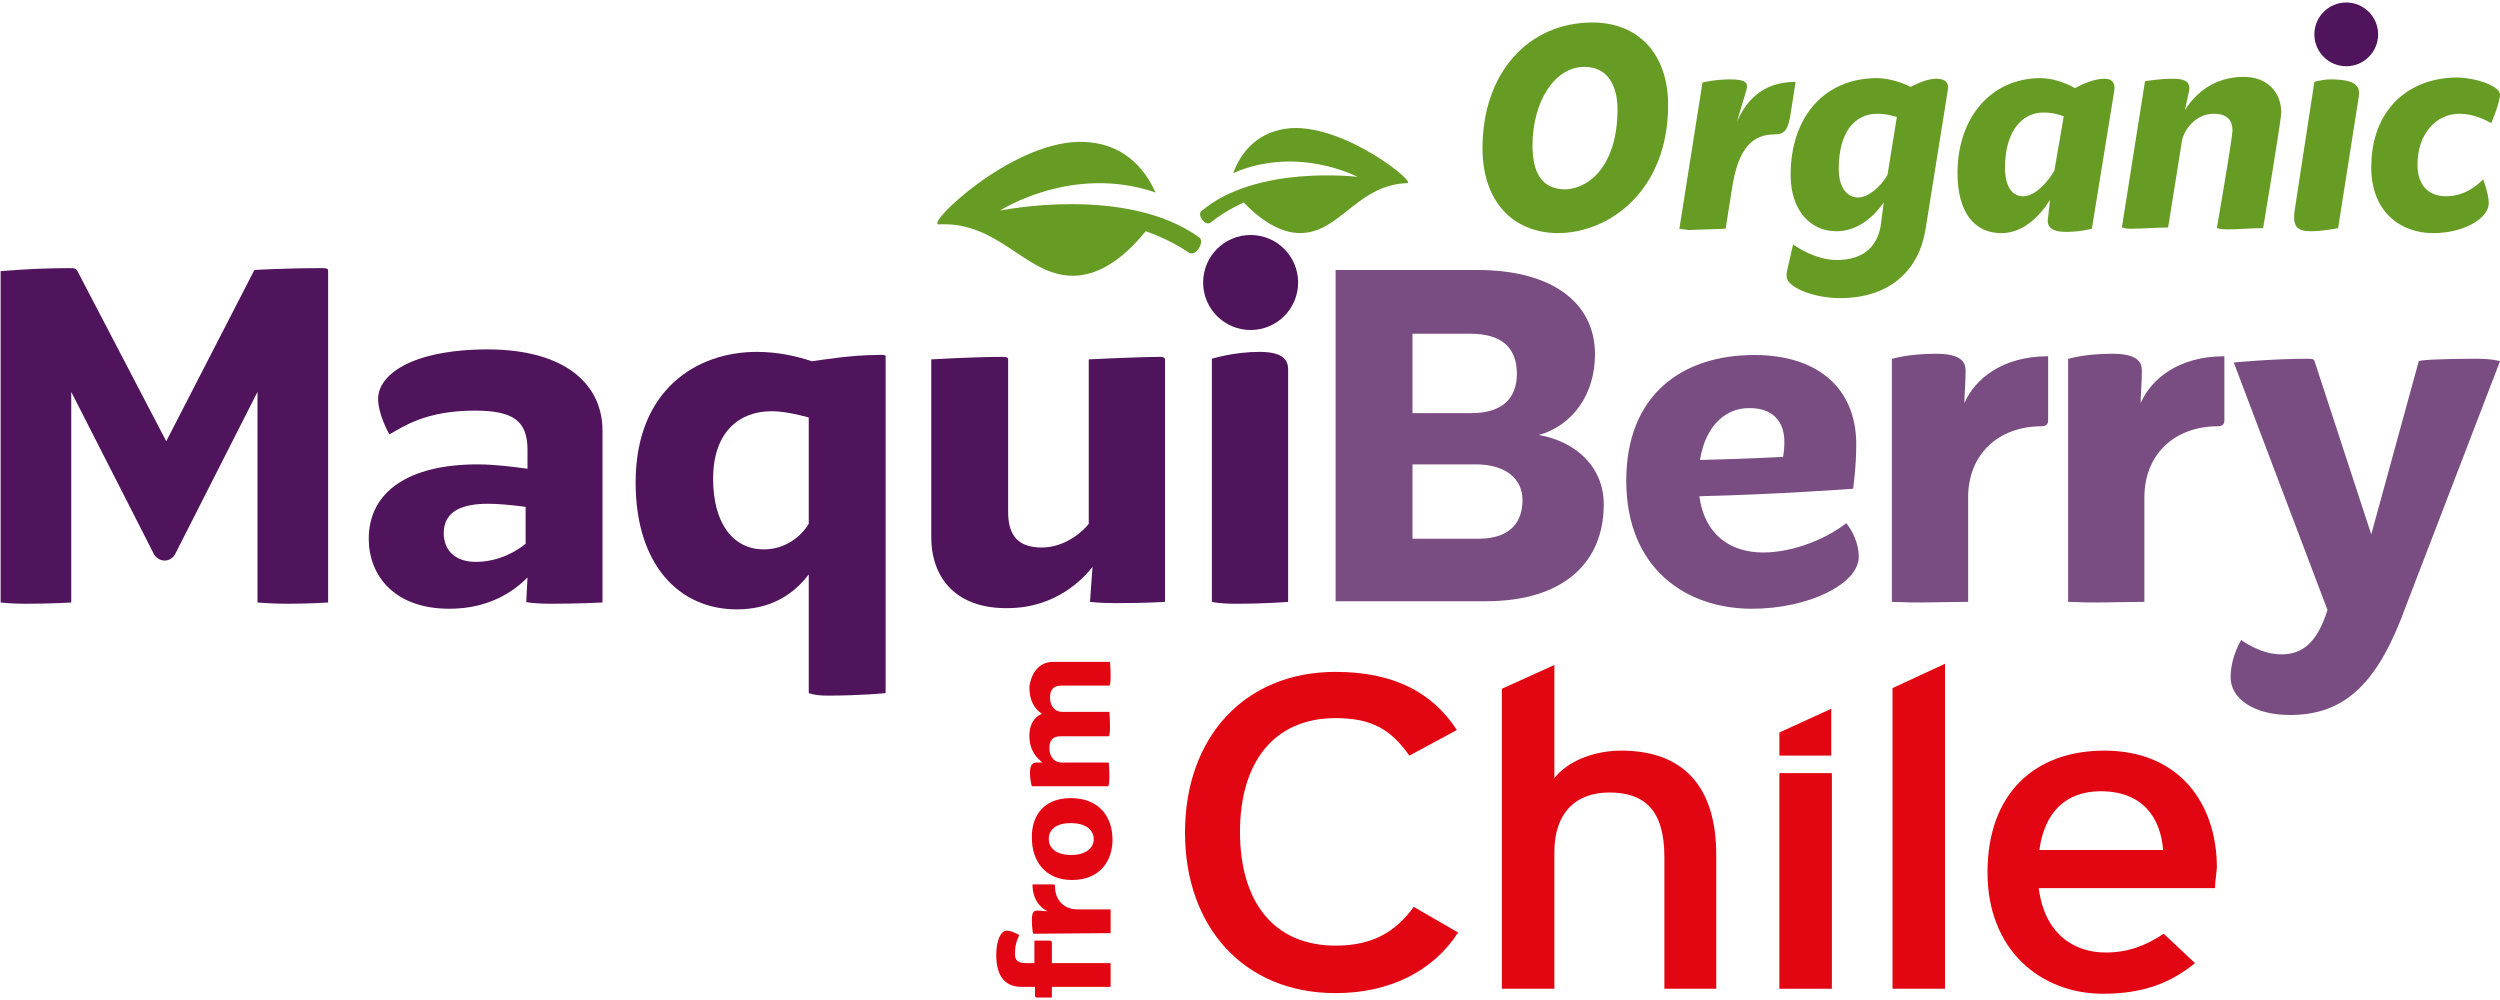
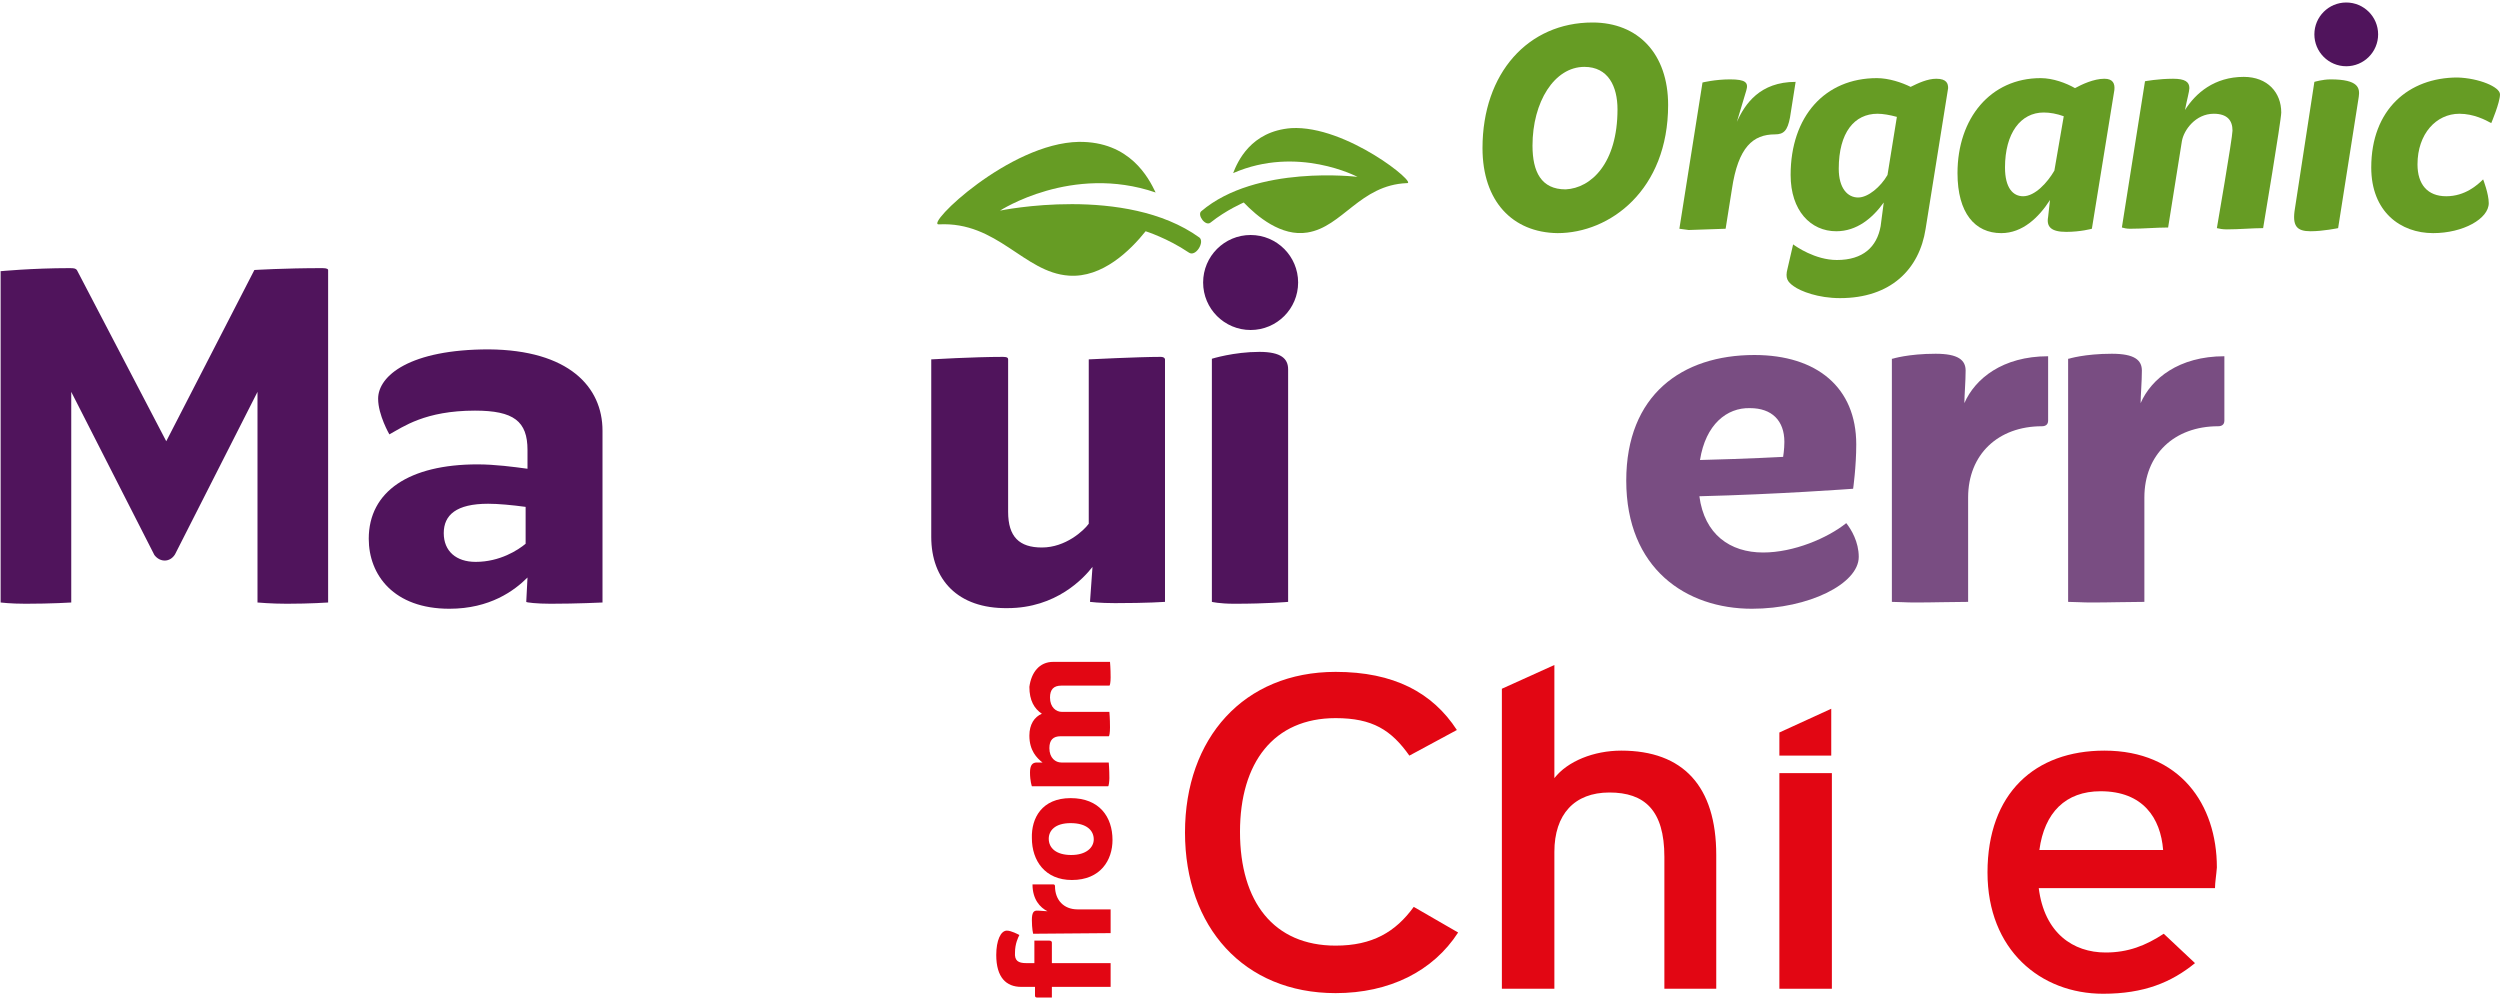
<svg xmlns="http://www.w3.org/2000/svg" version="1.1" id="Capa_1" x="0px" y="0px" viewBox="0 0 400 160" style="enable-background:new 0 0 400 160;" xml:space="preserve">
  <style type="text/css">
	.st0{fill:#669C24;}
	.st1{fill:#50145C;}
	.st2{fill:#E20613;}
	.st3{fill:#794D82;}
</style>
  <g>
    <g>
      <g>
        <path class="st0" d="M237.2,23.7c0-12,7.3-20.1,17.6-20.1c7.3,0,12.1,5,12.1,13.2c0,13.6-9.3,20.5-17.7,20.5     C242,37.2,237.2,32.2,237.2,23.7z M258.8,17.5c0-3.7-1.5-6.8-5.3-6.8c-4.8,0-8.3,5.6-8.3,12.6c0,4.2,1.4,7,5.3,7     C254.6,30.1,258.8,26.1,258.8,17.5z" />
        <path class="st0" d="M277.9,19.5c1.3-2.9,3.7-6.4,9.4-6.4l-0.9,5.7c-0.4,2.1-1,2.7-2.4,2.7c-3.5,0-5.9,2-6.9,8.8l-1,6.3l-5.9,0.2     l-1.5-0.2l3.7-23.4c0,0,2-0.5,4.4-0.5c2.5,0,3,0.5,2.6,1.8L277.9,19.5z" />
        <path class="st0" d="M301.4,32.4c-1.8,2.5-4.3,4.6-7.6,4.6c-4.1,0-7.3-3.3-7.3-9c0-9.4,5.5-15.5,13.8-15.5c1.9,0,4,0.7,5.4,1.4     c1.2-0.6,2.7-1.3,4.1-1.3c1.7,0,1.9,0.8,1.9,1.5l-3.6,22.5c-1,6.5-5.6,11.1-13.7,11.1c-3.5,0-6.3-1.1-7.4-1.9     c-1-0.7-1.4-1.3-1-2.8l0.9-3.9c0.4,0.3,3.5,2.5,7,2.5c4.2,0,6.4-2.1,7-5.4L301.4,32.4z M303.5,18.7c-1.1-0.3-2.2-0.5-3.1-0.5     c-3.7,0-6.2,3-6.2,8.8c0,3.1,1.4,4.6,3.1,4.6c1.6,0,3.6-1.7,4.7-3.6L303.5,18.7z" />
        <path class="st0" d="M328,32c-1.8,2.8-4.4,5.3-7.8,5.3c-4.2,0-7-3.2-7-9.6c0-8.8,5.3-15.2,13.3-15.2c2,0,4.1,0.8,5.5,1.6     c1.1-0.6,3-1.5,4.7-1.5c1.4,0,1.7,0.8,1.6,1.8l-3.6,22.2c0,0-1.8,0.5-4.1,0.5c-2.4,0-3.2-0.8-2.9-2.4L328,32z M330.2,18.6     c-1.1-0.4-2.2-0.6-3.2-0.6c-3.7,0-6.2,3.3-6.2,8.8c0,3.3,1.3,4.6,2.9,4.6c1.9,0,3.9-2.2,5-4.1L330.2,18.6z" />
        <path class="st0" d="M343.2,13c0,0,2.1-0.4,4.5-0.4c1.9,0,2.6,0.5,2.6,1.5c0,0.5-0.4,1.9-0.7,3.5c1.7-2.7,4.7-5.3,9.4-5.3     c3.8,0,6,2.5,6,5.7c0,1.2-2.9,18.5-2.9,18.5c-1.7,0-3.8,0.2-5.8,0.2c-0.7,0-1.2-0.1-1.6-0.2c0,0,2.5-14.5,2.5-15.6     c0-1.6-0.8-2.7-3-2.7c-2.9,0-4.8,2.6-5.1,4.4l-2.2,13.8c-1.9,0-4,0.2-6.1,0.2c-0.5,0-1-0.1-1.3-0.2L343.2,13z" />
        <path class="st0" d="M370.3,13.1c0,0,1.3-0.4,2.6-0.4c4.5,0,4.7,1.4,4.5,2.8l-3.3,21c0,0-2.4,0.5-4.4,0.5c-2.2,0-3-0.8-2.5-3.7     L370.3,13.1z" />
-         <path class="st0" d="M400,15.1c0,1.3-1.4,4.6-1.4,4.6c-0.9-0.5-2.8-1.5-5.1-1.5c-3.7,0-6.7,3.2-6.7,8.1c0,3.2,1.6,5.1,4.6,5.1     s5-1.8,5.9-2.7c0,0,0.9,2.3,0.9,3.8c0,2.5-4.1,4.8-8.9,4.8c-5.2,0-9.9-3.4-9.9-10.5c0-9.3,6-14.4,13.8-14.4     C396.6,12.5,400,13.9,400,15.1z" />
+         <path class="st0" d="M400,15.1c0,1.3-1.4,4.6-1.4,4.6c-0.9-0.5-2.8-1.5-5.1-1.5c-3.7,0-6.7,3.2-6.7,8.1c0,3.2,1.6,5.1,4.6,5.1     s5-1.8,5.9-2.7c0,0,0.9,2.3,0.9,3.8c0,2.5-4.1,4.8-8.9,4.8c-5.2,0-9.9-3.4-9.9-10.5c0-9.3,6-14.4,13.8-14.4     C396.6,12.5,400,13.9,400,15.1" />
      </g>
      <circle class="st1" cx="375.4" cy="5.5" r="5.1" />
    </g>
    <g>
      <g>
        <path class="st0" d="M206.6,20.5c-6.5,0.5-8.6,5.4-9.3,7.2c10.3-4.5,19.9,0.6,19.9,0.6s-16.2-2-25,5.5c-0.7,0.6,0.7,2.5,1.5,1.8     c2.5-2,5.3-3.2,5.3-3.2c2.1,2.2,6,5.5,10.2,4.8c5.6-0.9,8.4-7.6,15.9-7.9C227,29.5,215.4,20,206.6,20.5z" />
        <path class="st0" d="M172.6,22.7C161.5,22.9,148,36,150.2,35.9c9.4-0.5,13.6,7.7,20.8,8.2c5.4,0.4,9.9-4.1,12.3-7.1     c0,0,3.5,1.1,6.9,3.4c1.1,0.8,2.6-1.7,1.7-2.4c-11.8-8.5-31.9-4.3-31.9-4.3s11.5-7.5,24.9-2.9C183.8,28.5,180.8,22.6,172.6,22.7z     " />
      </g>
      <g>
        <g>
          <path class="st2" d="M213.7,158.9c-14.7,0-24.1-10.6-24.1-25.7c0-15.1,9.4-25.7,24.1-25.7c9.3,0,15.5,3.3,19.4,9.3l-7.6,4.1      c-2.9-4.1-5.9-6-11.8-6c-9.9,0-15.3,7.1-15.3,18.2c0,11.2,5.4,18.2,15.3,18.2c5.9,0,9.6-2.2,12.5-6.2l7.1,4.1      C229.3,155.4,222.3,158.9,213.7,158.9" />
          <path class="st2" d="M266.3,158.2v-21.1c0-7.5-3.2-10.3-8.8-10.3c-5.6,0-8.8,3.5-8.8,9.5v21.9h-8.4v-48l8.4-3.8v18.1      c2.1-2.7,6.3-4.4,10.7-4.4c9.9,0,15.2,5.7,15.2,16.7v21.4L266.3,158.2L266.3,158.2z" />
-           <polygon class="st2" points="302.8,158.2 302.8,110.1 311.2,106.2 311.2,158.2     " />
          <polygon class="st2" points="284.7,120.9 284.7,117.2 293,113.4 293,120.9     " />
          <path class="st2" d="M354.4,142.1h-28.2c0.9,7.2,5.5,10.3,10.7,10.3c3.6,0,6.4-1.1,9.3-3l5,4.7c-3.8,3.1-8.2,4.9-14.7,4.9      c-10,0-18.5-7-18.5-19.4c0-12.7,7.6-19.5,18.7-19.5c12.1,0,18,8.6,18,18.7C354.6,140.1,354.4,141.2,354.4,142.1 M336.1,126.6      c-5.6,0-9,3.4-9.8,9.4h19.8C345.7,130.9,342.9,126.6,336.1,126.6" />
          <rect x="284.7" y="123.7" class="st2" width="8.4" height="34.5" />
        </g>
        <g>
          <path class="st2" d="M164.2,154.1h1.3v-3.6h2.4c0.2,0,0.4,0.1,0.4,0.3v3.3h9.4c0,0.8,0,1.7,0,2.6c0,0.5,0,0.9,0,1.2h-9.4v1.7      h-2.4c-0.2,0-0.3-0.1-0.3-0.3v-1.4h-2.2c-2.4,0-4-1.5-4-5.1c0-2.3,0.7-3.9,1.7-3.9c0.7,0,1.8,0.6,2,0.7      c-0.2,0.4-0.7,1.4-0.7,2.8C162.3,153.7,162.9,154.1,164.2,154.1z" />
          <path class="st2" d="M165.3,149.4c0,0-0.2-0.8-0.2-2.2c0-1.2,0.3-1.5,0.8-1.5c0.6,0,1.3,0.1,1.7,0.1c-1.2-0.6-2.4-1.9-2.4-4.3      h3.3c0.2,0,0.3,0.1,0.3,0.3c0,2.2,1.4,3.7,3.6,3.7h5.3c0,0.8,0,1.8,0,2.7c0,0.4,0,0.8,0,1.1L165.3,149.4L165.3,149.4z" />
          <path class="st2" d="M171.3,127.7c4.6,0,6.7,3,6.7,6.7c0,3.2-1.9,6.4-6.5,6.4c-4.3,0-6.4-3.1-6.4-6.7      C165,130.9,166.7,127.7,171.3,127.7z M171.3,131.7c-2.5,0-3.5,1.2-3.5,2.5c0,1.5,1.2,2.6,3.6,2.6c2.4,0,3.6-1.2,3.6-2.5      C175,132.9,173.9,131.7,171.3,131.7z" />
          <path class="st2" d="M168.5,105.9h9.1c0,0,0.1,1,0.1,2.5c0,0.7-0.1,1.3-0.2,1.3h-7.7c-1.2,0-1.8,0.6-1.8,1.9      c0,1.6,1,2.3,1.9,2.3h7.6c0,0,0.1,1,0.1,2.5c0,0.8-0.1,1.4-0.2,1.4h-7.7c-1.2,0-1.8,0.6-1.8,1.9c0,1.6,1,2.3,1.9,2.3h7.6      c0,0,0.1,1.1,0.1,2.5c0,0.5-0.1,1.3-0.2,1.3h-12.2c0,0-0.3-0.8-0.3-2.2c0-1.2,0.4-1.6,1.1-1.6h0.9c-0.9-0.7-2.1-1.9-2.1-4.3      c0-1.8,0.8-3,2-3.5c-1.2-0.8-2-2.1-2-4.3C165,107.6,166.3,105.9,168.5,105.9z" />
        </g>
      </g>
      <g>
        <path class="st1" d="M0,43.4c0,0,5.1-0.5,11.2-0.5c0.8,0,0.9,0.1,1.1,0.3l14.3,27.4l14.1-27.4c0,0,4.7-0.3,10.9-0.3     c0.8,0,0.9,0.2,0.9,0.3v53.2c0,0-2.9,0.2-6.6,0.2c-2.5,0-4.7-0.2-4.7-0.2V62.7L28,88.7c-0.8,1.3-2.4,1.3-3.3,0.1L11.4,62.7v33.7     c0,0-3.2,0.2-7.3,0.2c-2.4,0-4-0.2-4-0.2v-53H0z" />
        <path class="st1" d="M96.4,68.9v27.5c0,0-4.1,0.2-8.3,0.2c-2.2,0-3.9-0.2-3.9-0.3l0.2-3.9c-2.1,2.1-6,5-12.5,5     C63,97.4,59,92,59,86.2c0-7.6,6.5-11.9,17.4-11.9c2.8,0,5.8,0.4,8,0.7v-3c0-4.6-2.2-6.3-8.4-6.3c-8,0-11.5,2.6-13.7,3.8     c0,0-1.8-3.1-1.8-5.7c0-3.7,5.1-7.9,17.7-7.9C91,56,96.4,61.9,96.4,68.9z M76.1,89.9c3.9,0,6.8-1.9,8-2.9v-5.9     c-2.2-0.3-4.4-0.5-6-0.5c-5.1,0-7.1,1.8-7.1,4.7C71,88.2,73,89.9,76.1,89.9z" />
-         <path class="st1" d="M141.7,56.9v54c0,0-3.9,0.4-9.4,0.4c-1.9,0-2.9-0.4-2.9-0.4v-19c-2.4,3.2-6.1,5.6-11.5,5.6     c-9.3,0-16.2-7.2-16.2-20.3c0-14.8,9.7-20.9,19.4-20.9c3.4,0,6.4,0.7,8.8,1.5c1.5-0.2,6.3-1,10.3-1     C141.5,56.7,141.7,56.9,141.7,56.9z M129.4,83.8v-17c-1.8-0.5-4-1-6-1c-5,0-9.3,3.2-9.3,10.8c0,7.3,3.3,11.3,8.1,11.3     C125.7,87.9,128.2,85.8,129.4,83.8z" />
        <path class="st1" d="M149,85.9V57.5c0,0,6.7-0.4,11.5-0.4c0.7,0,0.8,0.2,0.8,0.4v24.4c0,4,1.8,5.7,5.4,5.7c3.8,0,6.7-2.7,7.5-3.8     V57.5c0,0,7.9-0.4,11.5-0.4c0.6,0,0.7,0.3,0.7,0.4v38.8c0,0-2.8,0.2-8,0.2c-2.5,0-4-0.2-4-0.2l0.4-5.6c-1.4,1.8-5.8,6.6-13.6,6.6     C153.2,97.4,149,92.7,149,85.9z" />
        <path class="st1" d="M193.9,57.4c0,0,3.5-1.1,7.6-1.1c3.5,0,4.6,1.1,4.6,2.8v37.2c0,0-3.3,0.3-8.6,0.3c-2.4,0-3.6-0.3-3.6-0.3     V57.4z" />
        <circle class="st1" cx="200.1" cy="45.2" r="7.6" />
      </g>
      <g>
-         <path class="st3" d="M236.4,43.2c11.9,0,18.8,5.2,18.8,13.5c0,6.4-3.6,11.4-9,12.9c5.8,1,10.4,5,10.4,11.1     c0,9.2-6.3,15.5-18.9,15.5h-24V43.2L236.4,43.2L236.4,43.2z M226,66.1h9.4c5,0,7.3-2.4,7.3-6.3c0-4.4-2.7-6.4-7.4-6.4H226V66.1z      M236.5,86.2c5.4,0,7.1-2.9,7.1-6.2c0-3.4-2.7-5.7-7.5-5.7H226v11.9H236.5z" />
        <path class="st3" d="M297.4,89.1c0,4.3-8,8.3-17.1,8.3c-10.5,0-20.1-6.4-20.1-20.5c0-13.7,8.9-20.1,20.5-20.1     c10,0,16.3,5.2,16.3,14.3c0,3.6-0.5,7.1-0.5,7.1s-12.1,0.9-24.6,1.2c0.8,6.1,4.9,9,10.2,9c4.9,0,10.3-2.3,13.3-4.7     C296.2,84.7,297.4,86.7,297.4,89.1z M272,73.6c7.9-0.2,13.3-0.5,13.3-0.5s0.2-1.2,0.2-2.4c0-3.4-2-5.4-5.5-5.4     C276.3,65.2,272.9,67.9,272,73.6z" />
        <path class="st3" d="M302.8,57.4c0,0,2.5-0.8,6.9-0.8c3.6,0,4.8,1,4.8,2.7s-0.2,4-0.2,5.2c1.7-3.9,6.1-7.5,13.4-7.5v10.3     c0,0.7-0.5,0.9-1,0.9c-7,0-11.8,4.5-11.8,11.4v16.7c-2.6,0-5.6,0.1-8.6,0.1c-1.3,0-2.5-0.1-3.6-0.1V57.4H302.8z" />
        <path class="st3" d="M331,57.4c0,0,2.5-0.8,6.9-0.8c3.6,0,4.8,1,4.8,2.7s-0.2,4-0.2,5.2c1.7-3.9,6.1-7.5,13.4-7.5v10.3     c0,0.7-0.5,0.9-1,0.9c-7,0-11.8,4.5-11.8,11.4v16.7c-2.6,0-5.6,0.1-8.6,0.1c-1.3,0-2.5-0.1-3.6-0.1V57.4H331z" />
-         <path class="st3" d="M370.3,57.7l9.1,27.8l7.6-27.7c0.1-0.2,3.6-0.4,9.1-0.4c3,0,3.9,0.4,3.9,0.4l-15.1,39.3     c-4.3,11.8-9.4,17.3-18.5,17.3c-5.9,0-9.5-2.7-9.5-6c0-3.4,1.7-6,1.7-6s3,2.3,6.4,2.3c3.6,0,5.8-2.1,7.4-7.1l-15-39.6     c0,0,6.1-0.6,11.8-0.6C370.1,57.4,370.2,57.5,370.3,57.7z" />
      </g>
    </g>
  </g>
</svg>